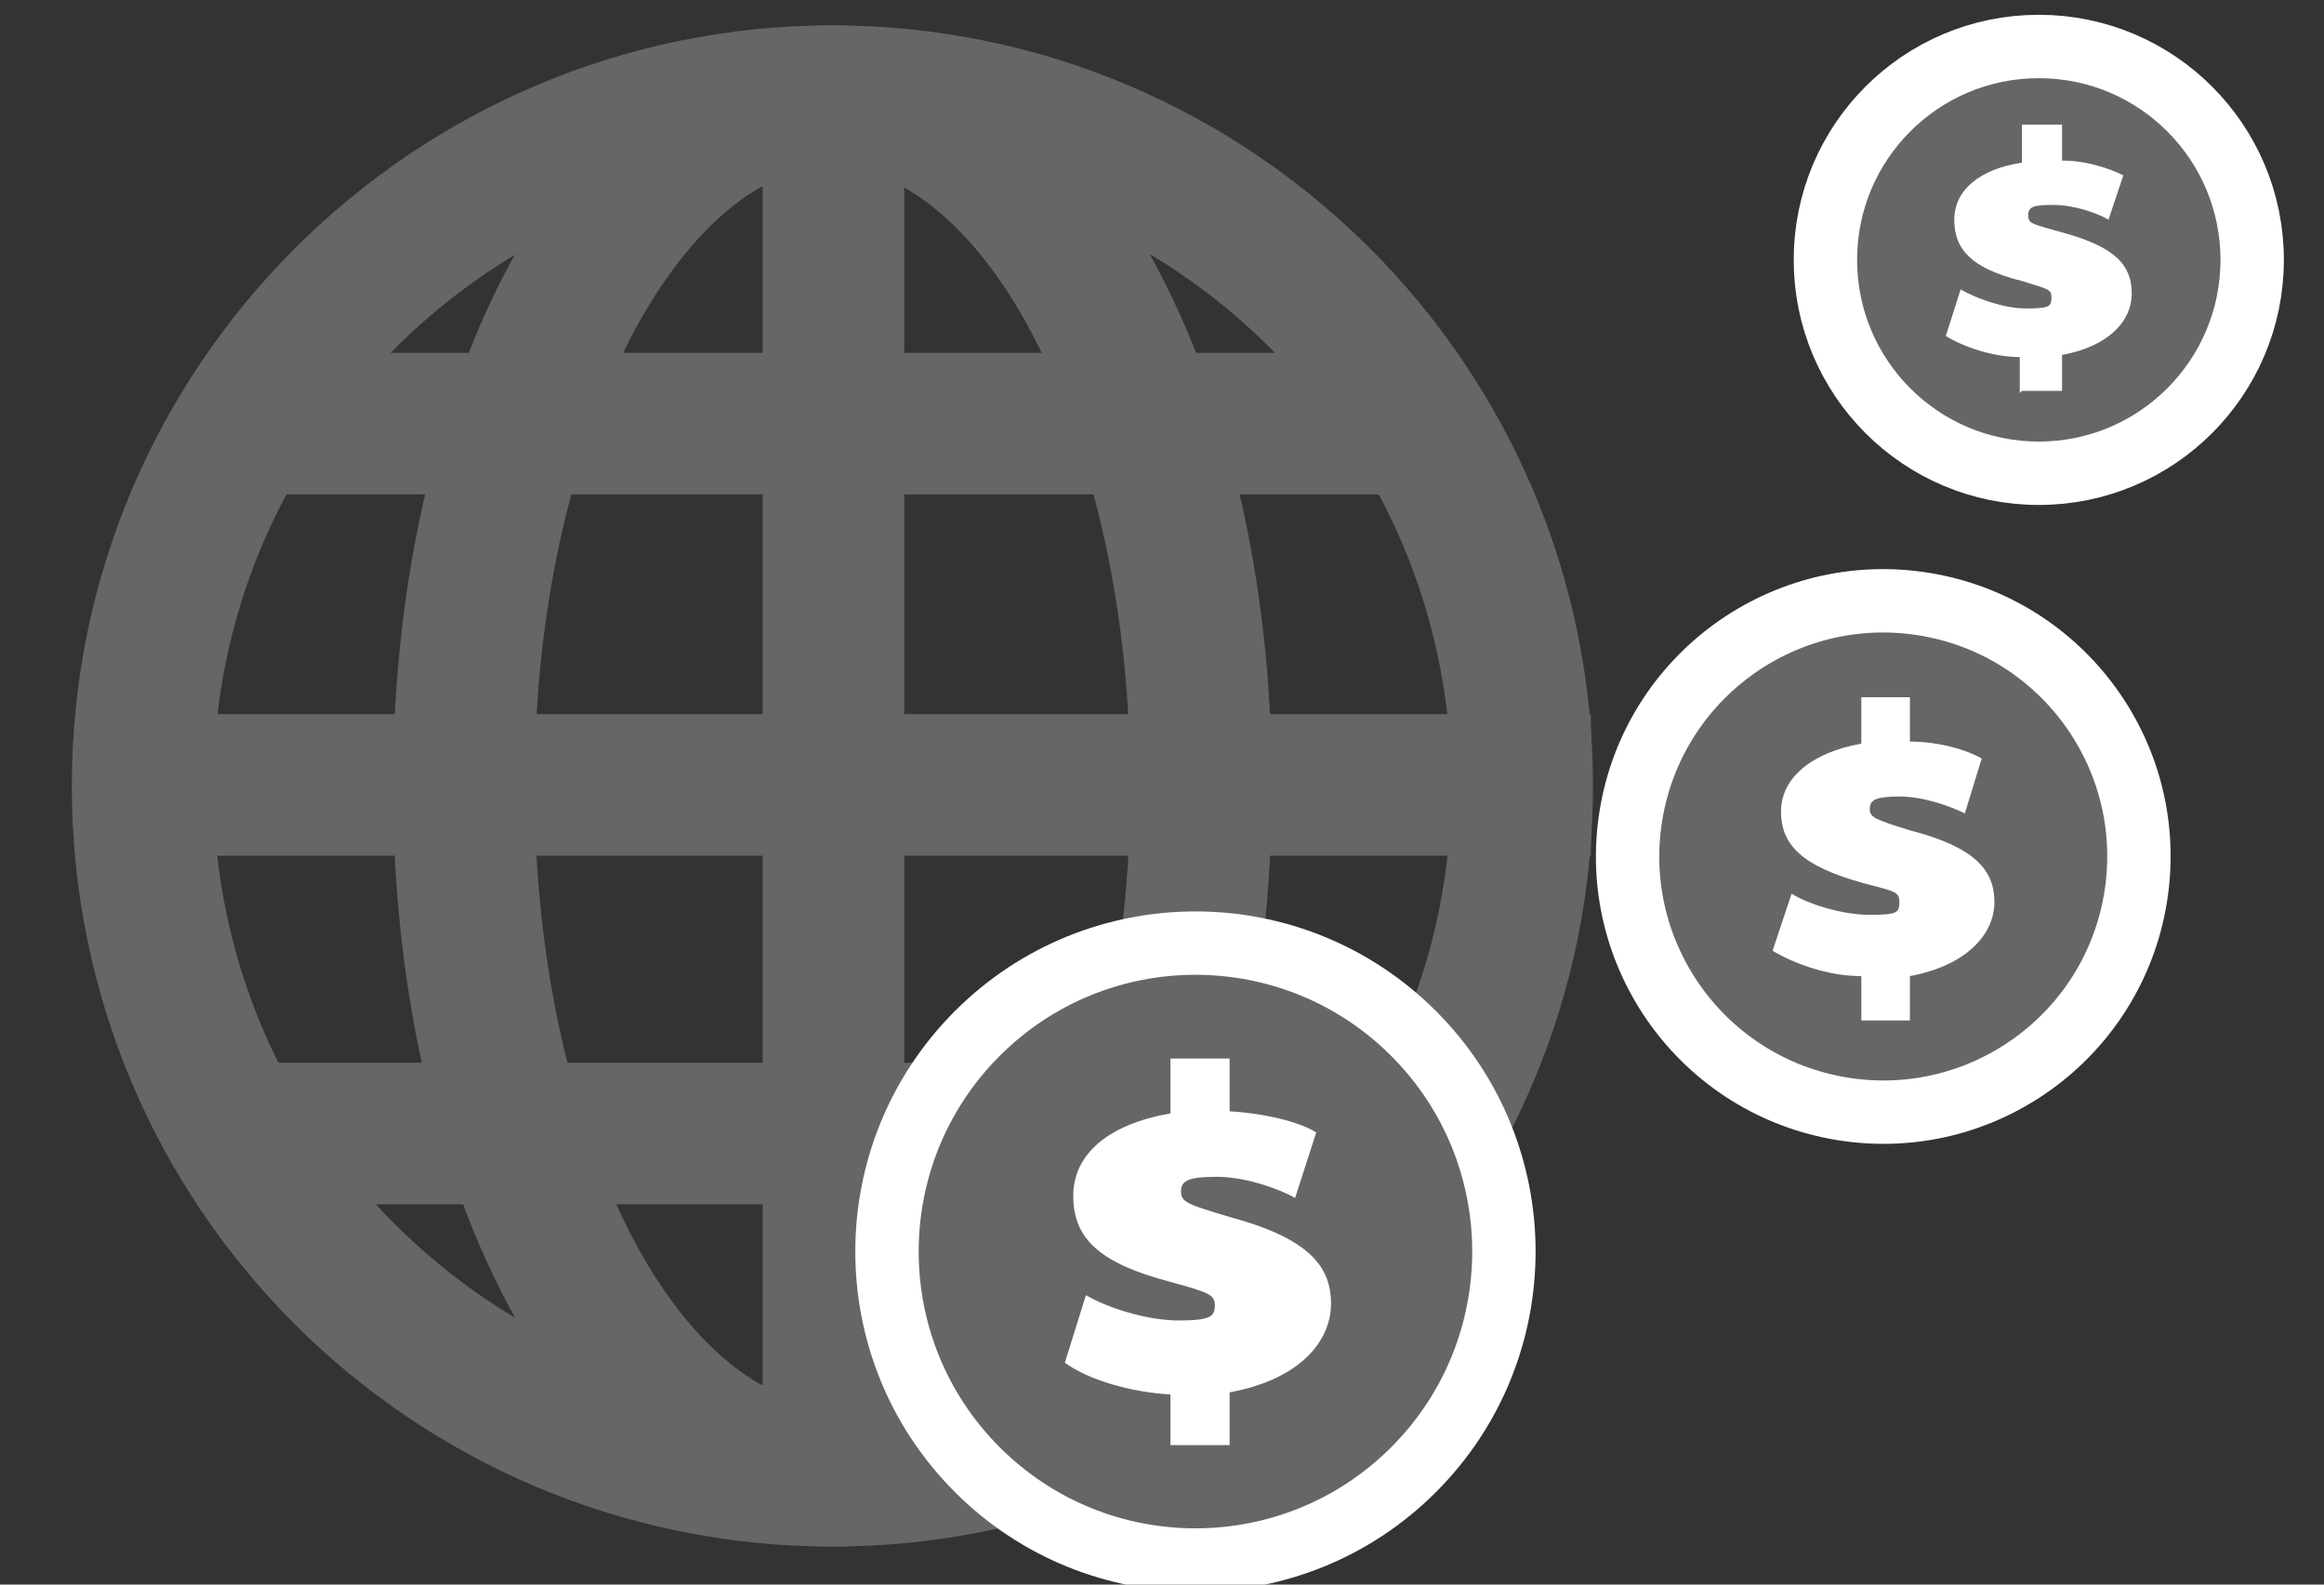
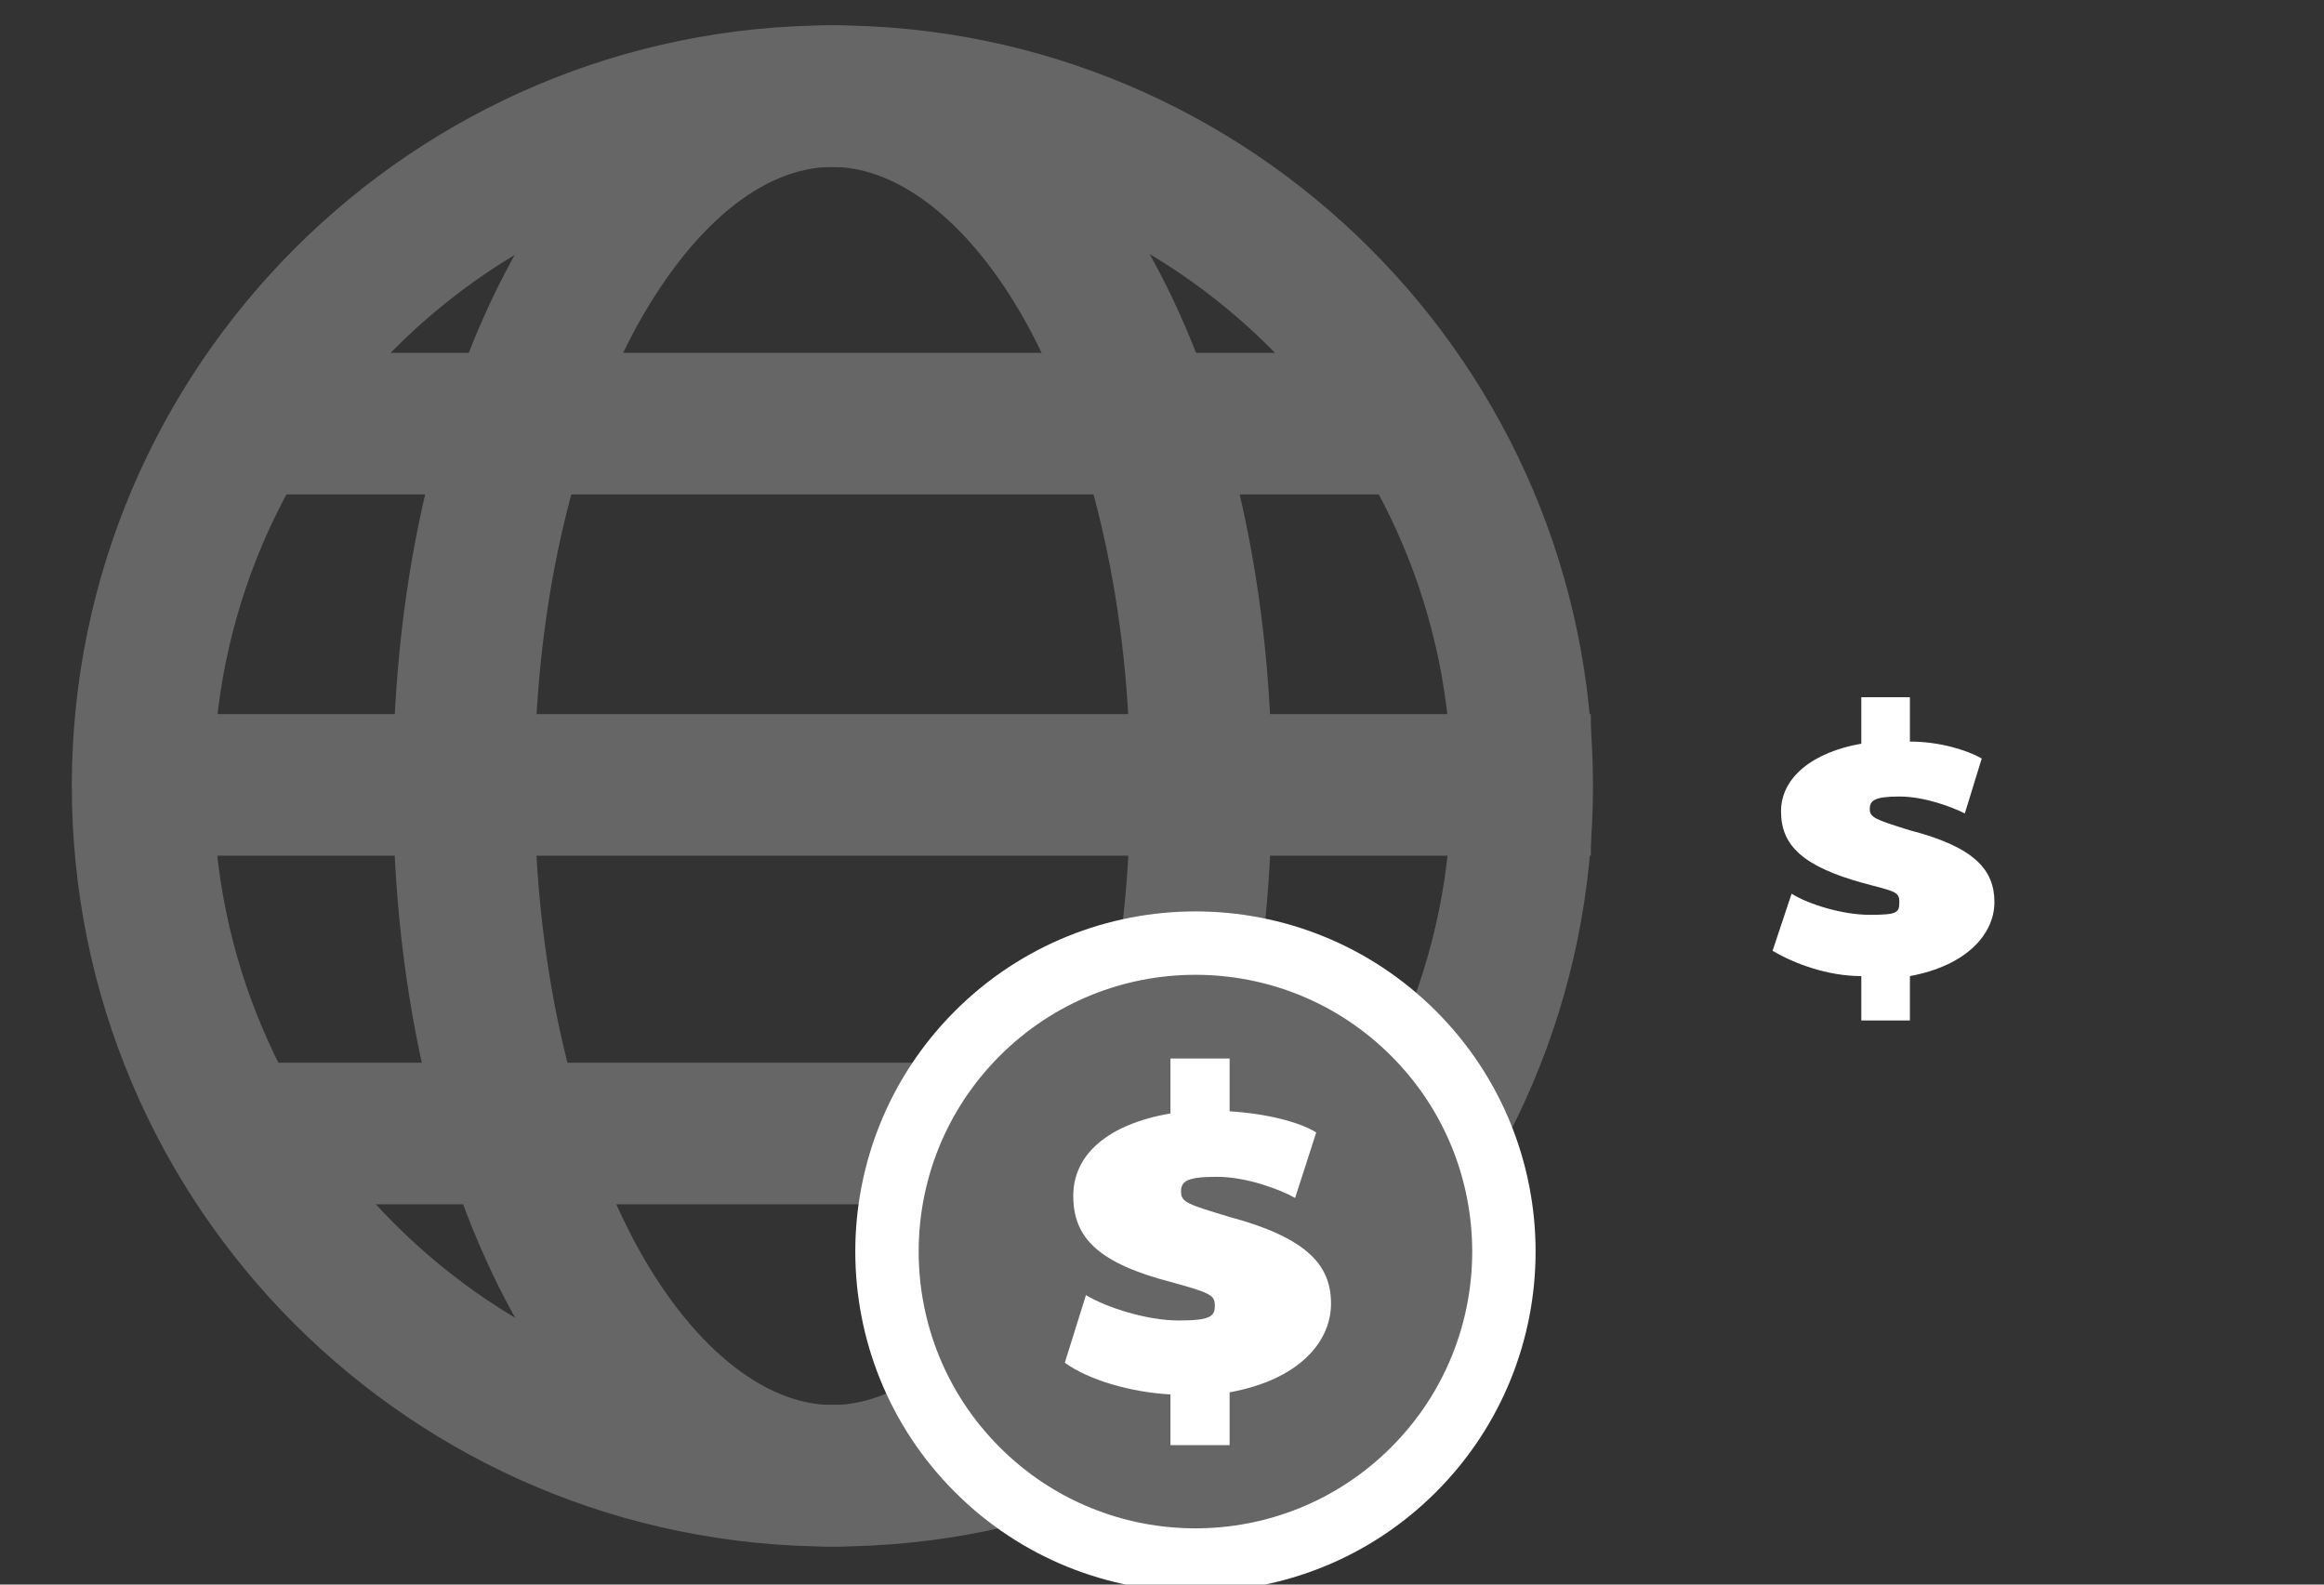
<svg xmlns="http://www.w3.org/2000/svg" version="1.1" viewBox="0 0 110 75">
  <rect x="0" y="0" width="110" height="75" fill="#333333" stroke="none" />
  <defs>
    <style>
      .cls-1 {
        stroke: #fff;
        stroke-miterlimit: 10;
        stroke-width: 3px;
      }

      .cls-1, .cls-2 {
        fill: #666;
      }

      .cls-3 {
        fill: #fff;
      }
    </style>
  </defs>
  <g>
    <g id="_圖層_1" data-name="圖層_1">
      <g>
        <g>
          <rect class="cls-2" x="12.6" y="16.7" width="54.4" height="6.7" />
          <rect class="cls-2" x="12.6" y="50.3" width="54.4" height="6.7" />
          <rect class="cls-2" x="6.8" y="33.8" width="68.5" height="6.7" />
          <path class="cls-2" d="M39.4,73.2c-19.9,0-36-16.1-36-36S19.6,1.2,39.4,1.2s36,16.1,36,36-16.1,36-36,36ZM39.4,7.9c-16.1,0-29.3,13.1-29.3,29.3s13.1,29.3,29.3,29.3,29.3-13.1,29.3-29.3S55.6,7.9,39.4,7.9Z" />
          <path class="cls-2" d="M39.4,73.2c-11.7,0-20.8-15.8-20.8-36S27.7,1.2,39.4,1.2s20.8,15.8,20.8,36-9.2,36-20.8,36ZM39.4,7.9c-3.3,0-6.7,2.8-9.4,7.8-3,5.7-4.7,13.3-4.7,21.5s1.7,15.8,4.7,21.5c2.6,4.9,6.1,7.8,9.4,7.8s6.7-2.8,9.4-7.8c3-5.7,4.7-13.3,4.7-21.5s-1.7-15.8-4.7-21.5c-2.6-4.9-6.1-7.8-9.4-7.8Z" />
-           <rect class="cls-2" x="36.1" y="3.5" width="6.7" height="66.3" />
        </g>
        <g>
          <circle class="cls-1" cx="56.6" cy="59.2" r="14.6" transform="translate(-25.3 57.4) rotate(-45)" />
          <path class="cls-3" d="M55.4,68.4v-2.4c-1.9-.1-3.9-.7-5-1.5l1-3.2c1,.6,2.9,1.2,4.4,1.2s1.7-.2,1.7-.7-.2-.6-2-1.1c-3.5-.9-4.7-2.1-4.7-4.1s1.7-3.4,4.6-3.9v-2.6h2.8v2.5c1.7.1,3.3.5,4.1,1l-1,3.1c-.7-.4-2.3-1-3.7-1s-1.7.2-1.7.7.3.6,2.3,1.2c3.7,1,4.8,2.3,4.8,4.1s-1.5,3.6-4.8,4.2v2.5h-2.8Z" />
-           <circle class="cls-1" cx="89.2" cy="40.6" r="12.1" transform="translate(34.8 122.1) rotate(-80.8)" />
          <path class="cls-3" d="M88.1,48.2v-2c-1.6,0-3.2-.6-4.2-1.2l.9-2.7c.8.5,2.4,1,3.7,1s1.4-.1,1.4-.6-.2-.5-1.7-.9c-2.9-.8-3.9-1.8-3.9-3.4s1.5-2.8,3.8-3.2v-2.2h2.3v2.1c1.4,0,2.7.4,3.4.8l-.8,2.6c-.6-.3-1.9-.8-3.1-.8s-1.4.2-1.4.6.3.5,1.9,1c3.1.8,4,1.9,4,3.4s-1.3,3-4,3.5v2.1h-2.3Z" />
          <g>
-             <circle class="cls-1" cx="96.5" cy="12.3" r="10.1" />
-             <path class="cls-3" d="M95.6,18.6v-1.7c-1.3,0-2.7-.5-3.5-1l.7-2.2c.7.4,2,.9,3.1.9s1.2-.1,1.2-.5-.1-.4-1.4-.8c-2.4-.6-3.2-1.5-3.2-2.9s1.2-2.4,3.2-2.7v-1.8h1.9v1.7c1.2,0,2.3.4,2.9.7l-.7,2.1c-.5-.3-1.6-.7-2.6-.7s-1.2.1-1.2.5.2.4,1.6.8c2.6.7,3.3,1.6,3.3,2.9s-1.1,2.5-3.3,2.9v1.7h-1.9Z" />
-           </g>
+             </g>
        </g>
      </g>
    </g>
  </g>
</svg>